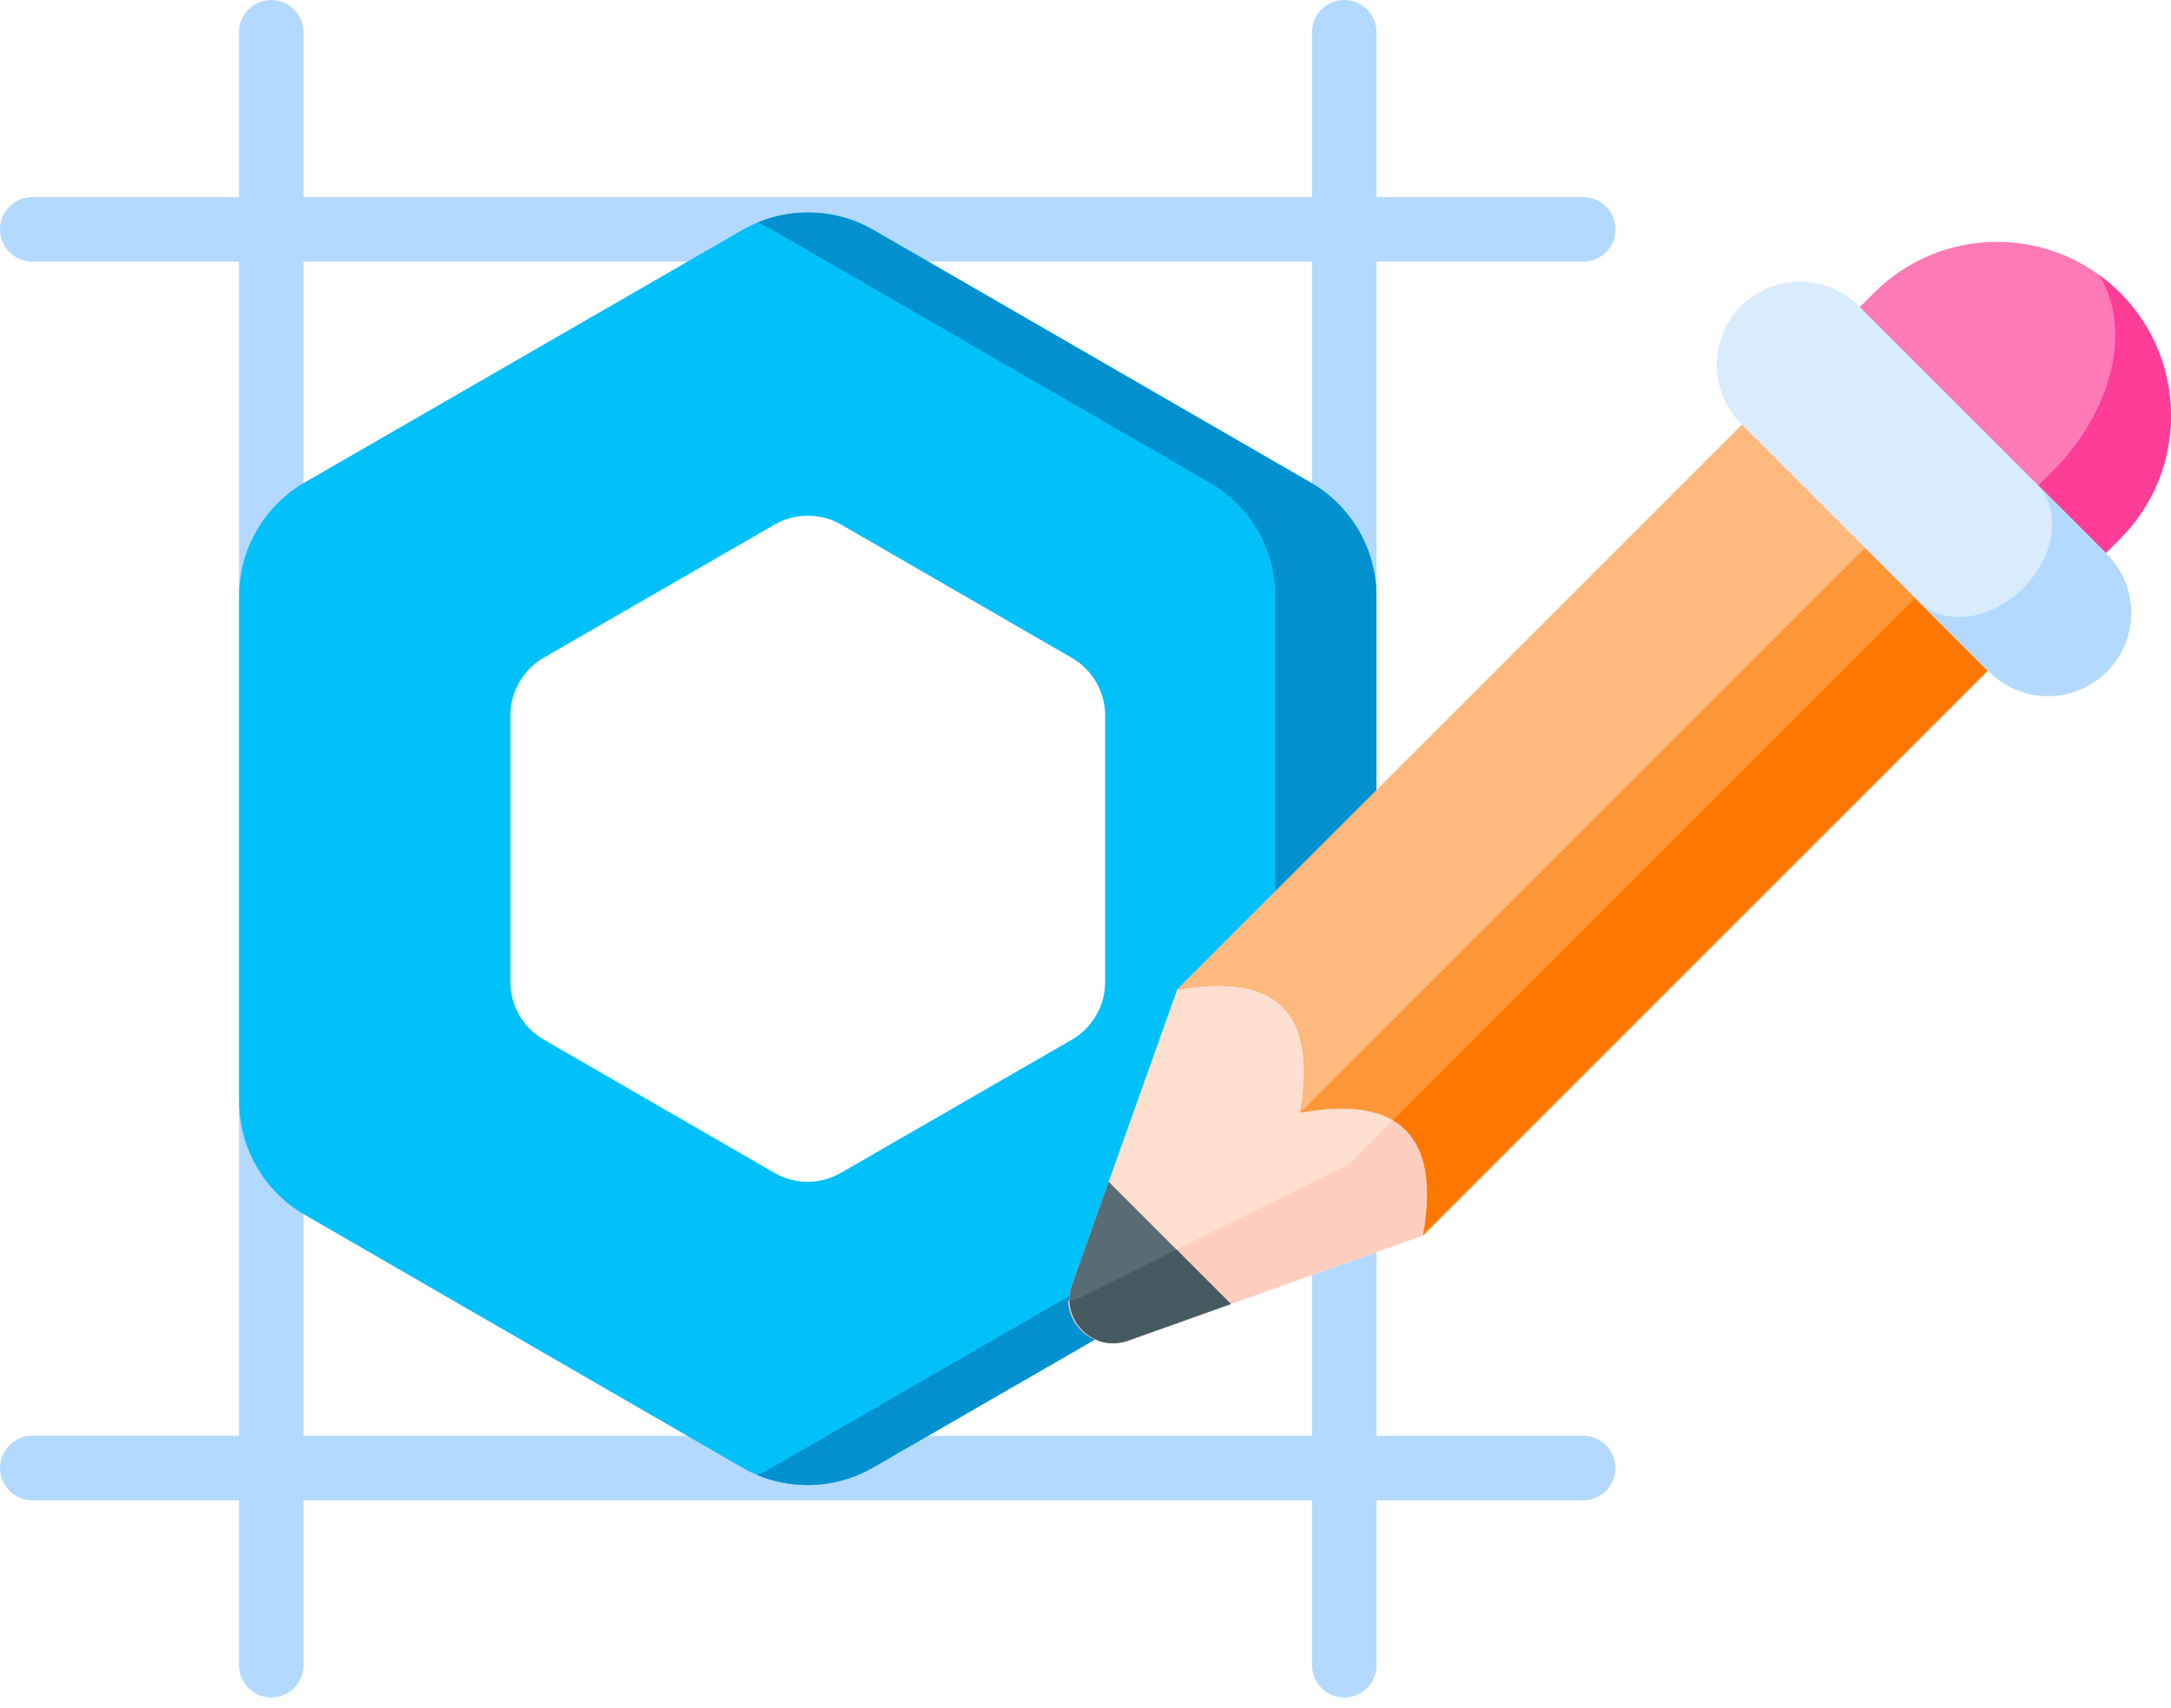
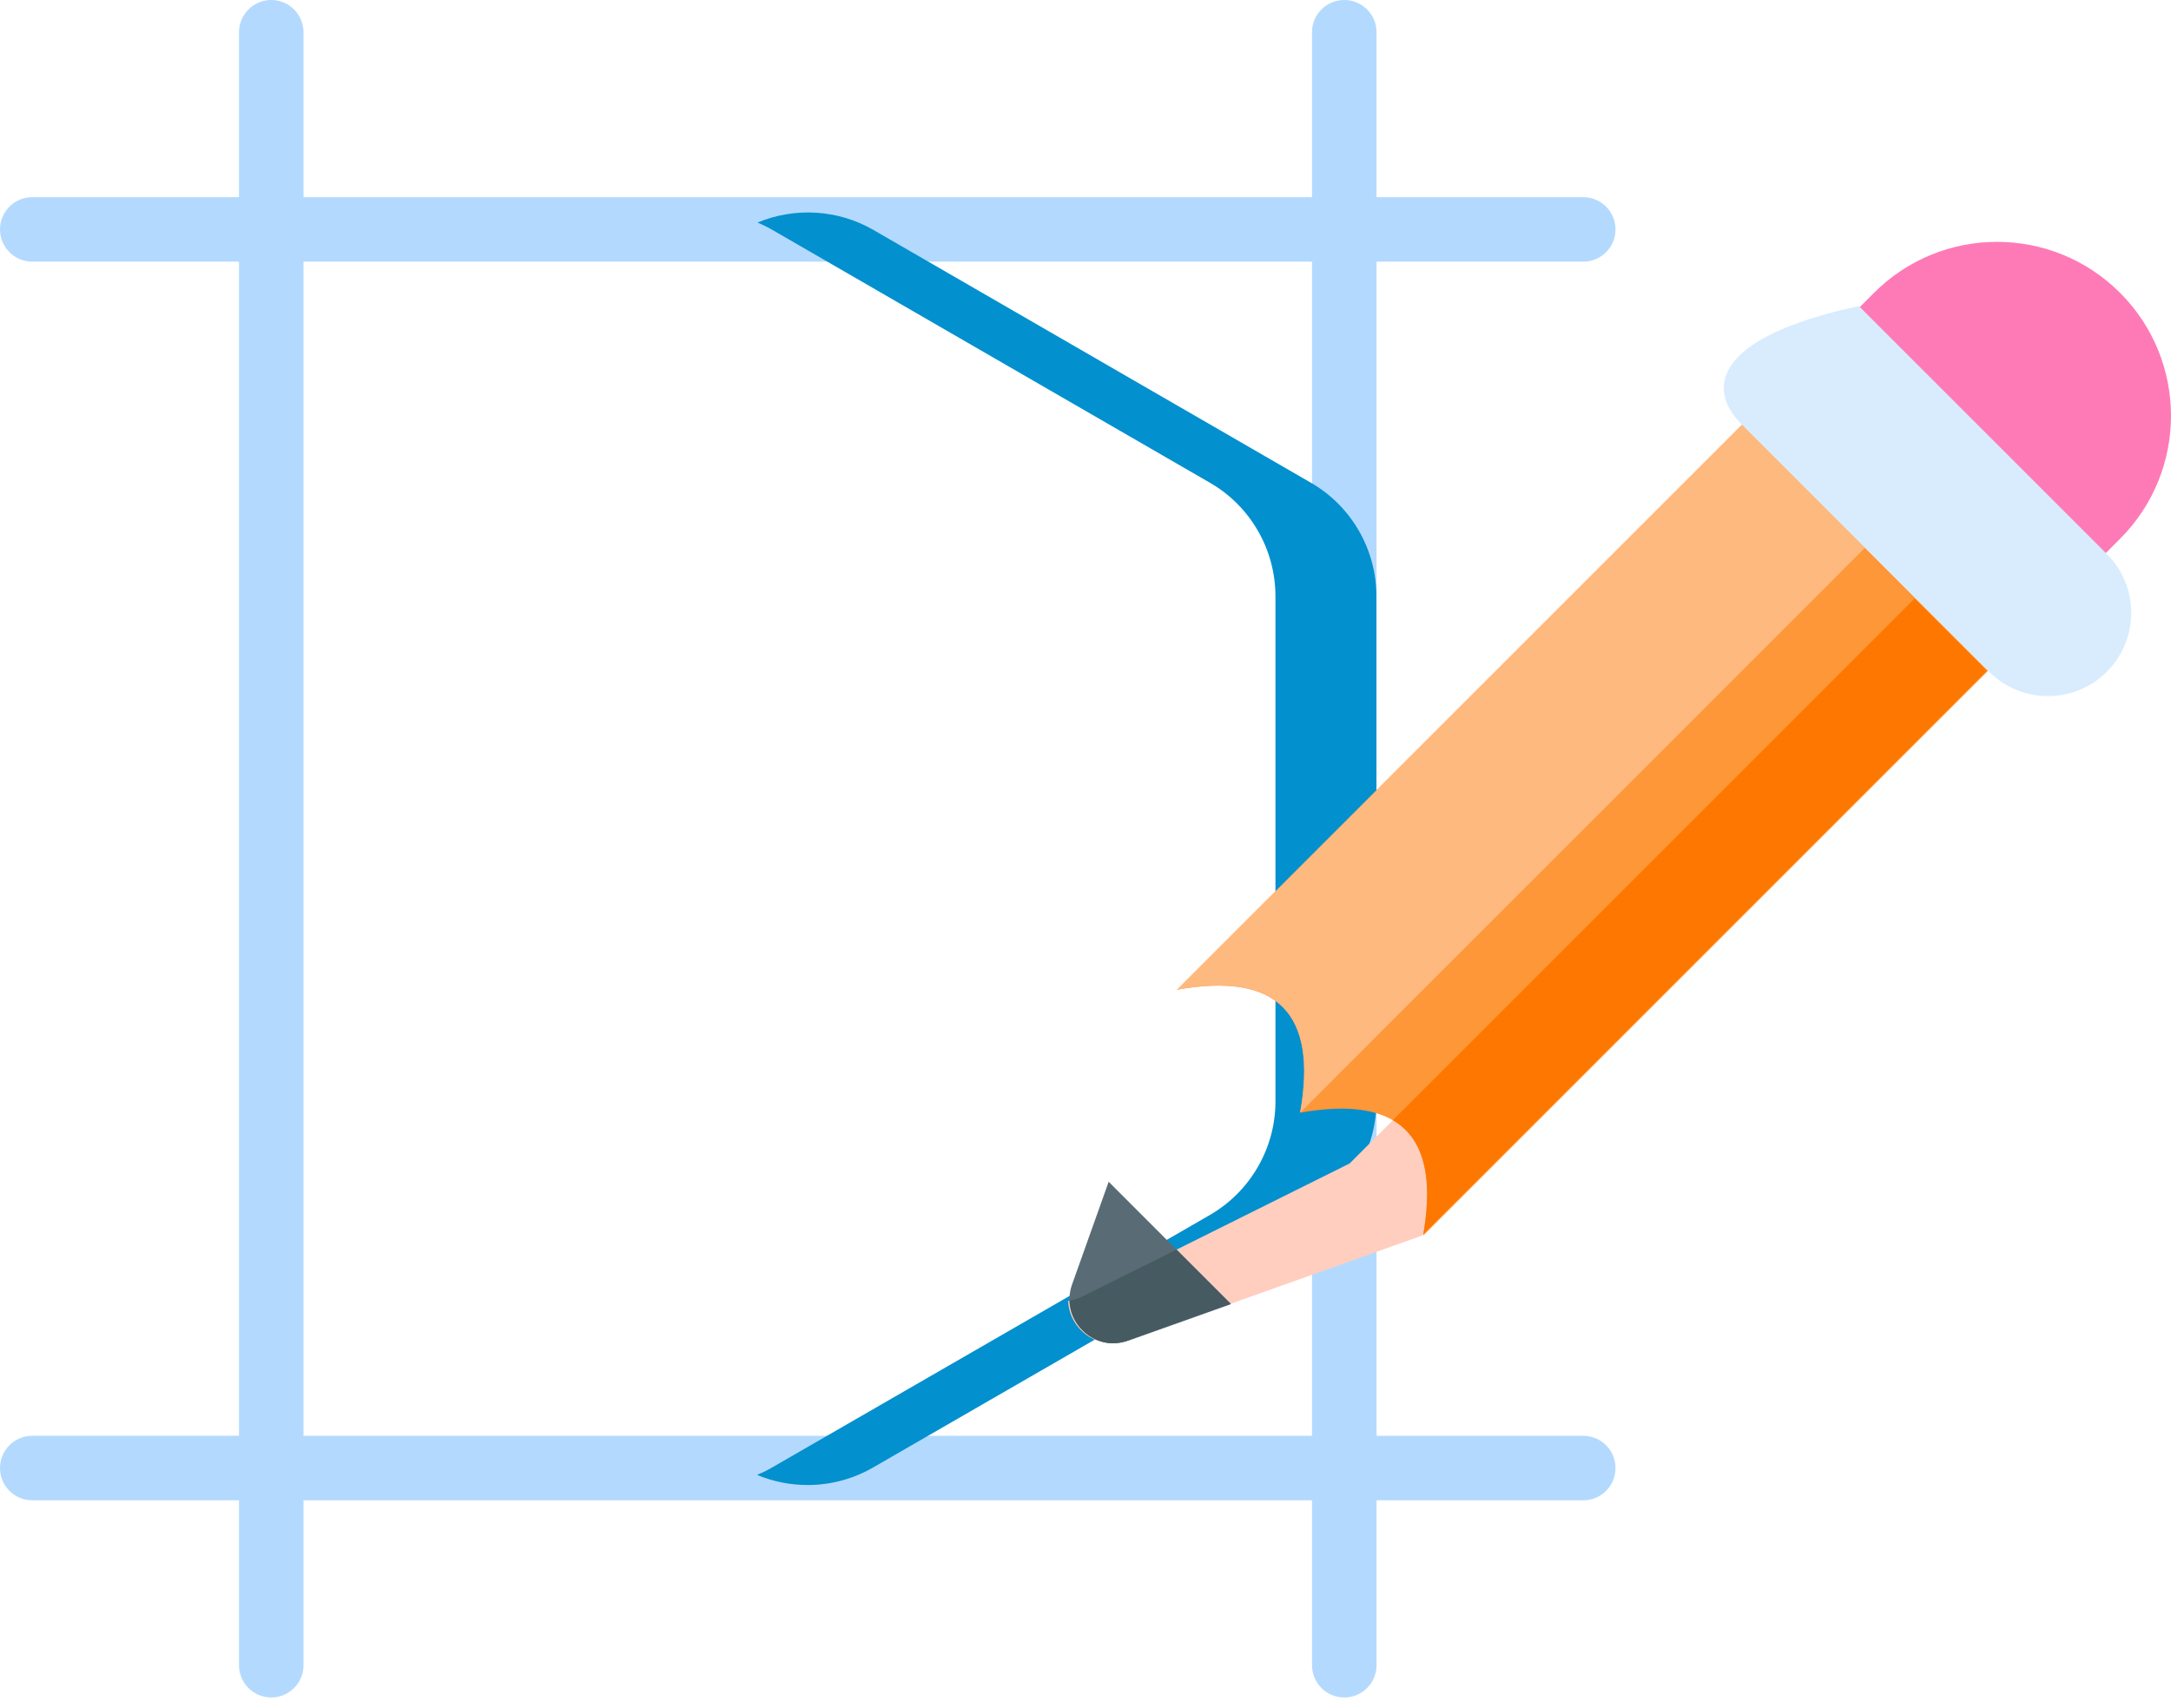
<svg xmlns="http://www.w3.org/2000/svg" width="61" height="48" viewBox="0 0 61 48" fill="none">
  <path d="M44.485 40.346H38.678V7.353H44.485C44.986 7.353 45.392 6.947 45.392 6.447C45.392 5.946 44.986 5.54 44.485 5.54H38.678V0.907C38.678 0.406 38.272 0 37.771 0C37.27 0 36.864 0.406 36.864 0.907V5.54H8.528V0.907C8.528 0.406 8.122 0 7.621 0C7.121 0 6.715 0.406 6.715 0.907V5.54H0.907C0.406 5.54 0 5.946 0 6.446C0 6.947 0.406 7.353 0.907 7.353H6.715V40.345H0.907C0.406 40.345 0 40.751 0 41.252C0 41.753 0.406 42.159 0.907 42.159H6.715V46.792C6.715 47.293 7.121 47.699 7.621 47.699C8.122 47.699 8.528 47.293 8.528 46.792V42.159H36.864V46.792C36.864 47.293 37.27 47.699 37.771 47.699C38.272 47.699 38.678 47.293 38.678 46.792V42.159H44.485C44.986 42.159 45.392 41.753 45.392 41.252C45.392 40.751 44.986 40.346 44.485 40.346ZM8.528 40.346V7.353H36.864V40.346H8.528Z" fill="#B3DAFE" />
-   <path d="M36.839 13.568L24.542 6.462C23.408 5.806 21.998 5.806 20.863 6.46L8.561 13.557C7.426 14.212 6.718 15.432 6.718 16.742V30.944C6.717 32.254 7.419 33.475 8.553 34.131L20.85 41.237C21.418 41.565 22.054 41.729 22.691 41.729C23.326 41.729 23.962 41.565 24.529 41.238L36.831 34.142C37.966 33.487 38.674 32.267 38.674 30.957V16.755C38.675 15.444 37.973 14.223 36.839 13.568ZM31.052 20.105V27.6C31.051 28.264 30.692 28.883 30.117 29.215L23.625 32.959C23.05 33.291 22.335 33.291 21.76 32.959L15.271 29.209C14.696 28.877 14.34 28.258 14.341 27.593V20.099C14.341 19.435 14.7 18.816 15.275 18.484L21.767 14.739C22.055 14.573 22.377 14.491 22.699 14.491C23.022 14.491 23.345 14.574 23.632 14.74L30.121 18.49C30.696 18.822 31.052 19.441 31.052 20.105Z" fill="#01C0FA" />
  <path d="M36.839 13.568L24.542 6.462C23.544 5.885 22.333 5.816 21.283 6.254C21.427 6.314 21.568 6.383 21.705 6.462L34.001 13.568C35.136 14.223 35.837 15.444 35.837 16.755V30.957C35.836 32.267 35.128 33.487 33.993 34.142L21.691 41.238C21.555 41.317 21.415 41.385 21.272 41.445C21.725 41.634 22.208 41.729 22.691 41.729C23.326 41.729 23.962 41.565 24.529 41.238L36.831 34.142C37.966 33.487 38.674 32.267 38.674 30.957V16.755C38.675 15.444 37.973 14.223 36.839 13.568Z" fill="#0290CF" />
  <path d="M59.568 8.228C61.477 10.137 61.477 13.232 59.568 15.14L58.117 16.592L51.204 9.68L52.656 8.228C54.565 6.319 57.66 6.319 59.568 8.228Z" fill="#FE7AB6" />
-   <path d="M59.568 8.228C59.381 8.041 59.182 7.873 58.975 7.722C59.907 9.181 59.393 11.522 57.671 13.243L56.22 14.695L58.117 16.592L59.568 15.14C61.477 13.232 61.477 10.137 59.568 8.228Z" fill="#FE3D97" />
-   <path d="M48.949 11.935L33.074 27.81L30.124 36.089C29.773 37.073 30.723 38.023 31.707 37.673L39.986 34.723L55.861 18.847L48.949 11.935Z" fill="#FFDFCF" />
  <path d="M53.795 16.819L37.92 32.694L30.423 36.426C30.279 36.498 30.141 36.538 30.013 36.555C30.041 37.345 30.843 37.967 31.669 37.673L39.948 34.723L55.824 18.848L53.795 16.819Z" fill="#FFCEBF" />
  <path d="M33.074 27.81C35.879 27.309 37.031 28.461 36.53 31.267C39.335 30.765 40.487 31.918 39.986 34.723L55.861 18.847L48.949 11.935L33.074 27.81Z" fill="#FE9738" />
  <path d="M39.993 34.677L55.824 18.847L53.795 16.819L39.136 31.478C39.991 31.975 40.277 33.042 39.993 34.677Z" fill="#FE7701" />
  <path d="M31.151 33.207L30.124 36.089C29.773 37.073 30.723 38.023 31.707 37.672L34.589 36.646L31.151 33.207Z" fill="#596C76" />
  <path d="M30.05 36.548C30.07 37.189 30.599 37.721 31.238 37.746C31.378 37.747 31.523 37.725 31.669 37.673L34.579 36.636L33.057 35.114L30.423 36.426C30.292 36.491 30.168 36.529 30.05 36.548Z" fill="#465A61" />
  <path d="M48.949 11.935L33.074 27.81C35.879 27.309 37.031 28.461 36.53 31.267L52.405 15.391L48.949 11.935Z" fill="#FDB97E" />
-   <path d="M59.197 15.567L52.229 8.599C51.316 7.686 49.835 7.686 48.921 8.599C48.008 9.513 48.008 10.993 48.921 11.907L55.889 18.875C56.803 19.789 58.284 19.789 59.197 18.875C60.111 17.962 60.111 16.481 59.197 15.567Z" fill="#D8ECFE" />
-   <path d="M59.197 15.568L57.225 13.595C57.93 14.3 57.76 15.612 56.847 16.525C55.934 17.439 54.622 17.608 53.917 16.903L55.889 18.875C56.803 19.789 58.284 19.789 59.197 18.875C60.111 17.962 60.111 16.481 59.197 15.568Z" fill="#B3DAFE" />
+   <path d="M59.197 15.567L52.229 8.599C48.008 9.513 48.008 10.993 48.921 11.907L55.889 18.875C56.803 19.789 58.284 19.789 59.197 18.875C60.111 17.962 60.111 16.481 59.197 15.567Z" fill="#D8ECFE" />
</svg>